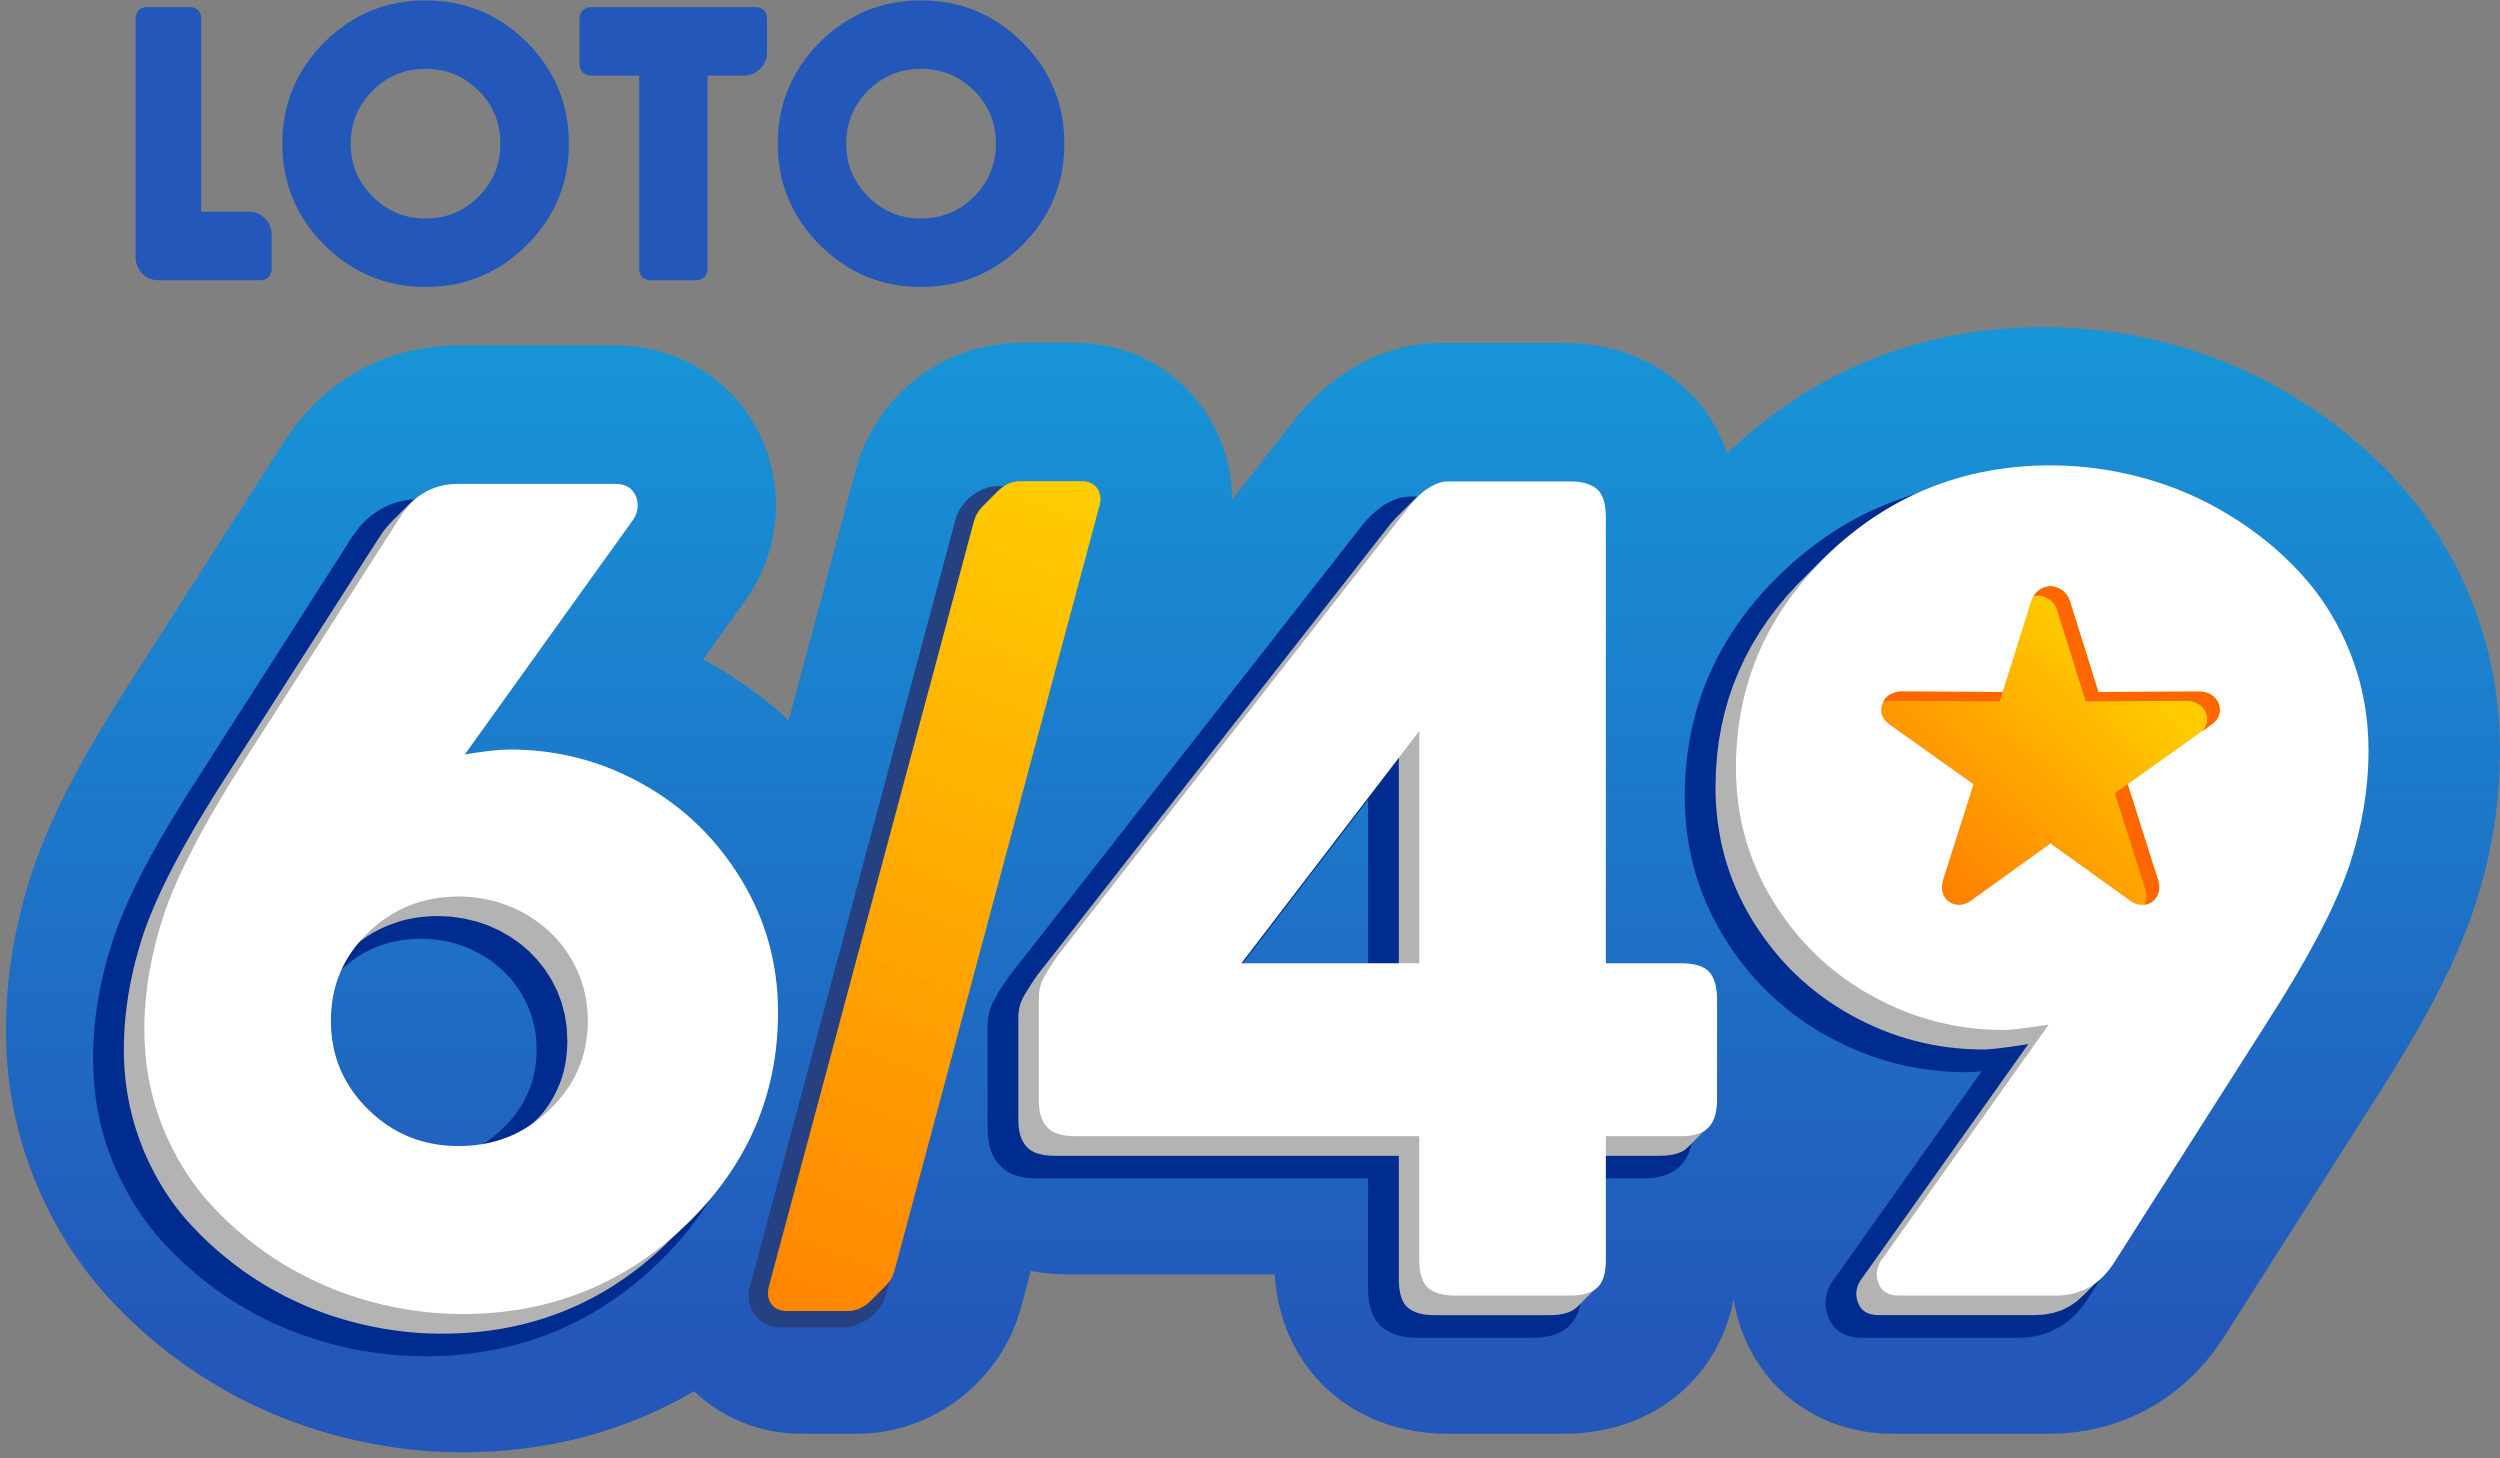
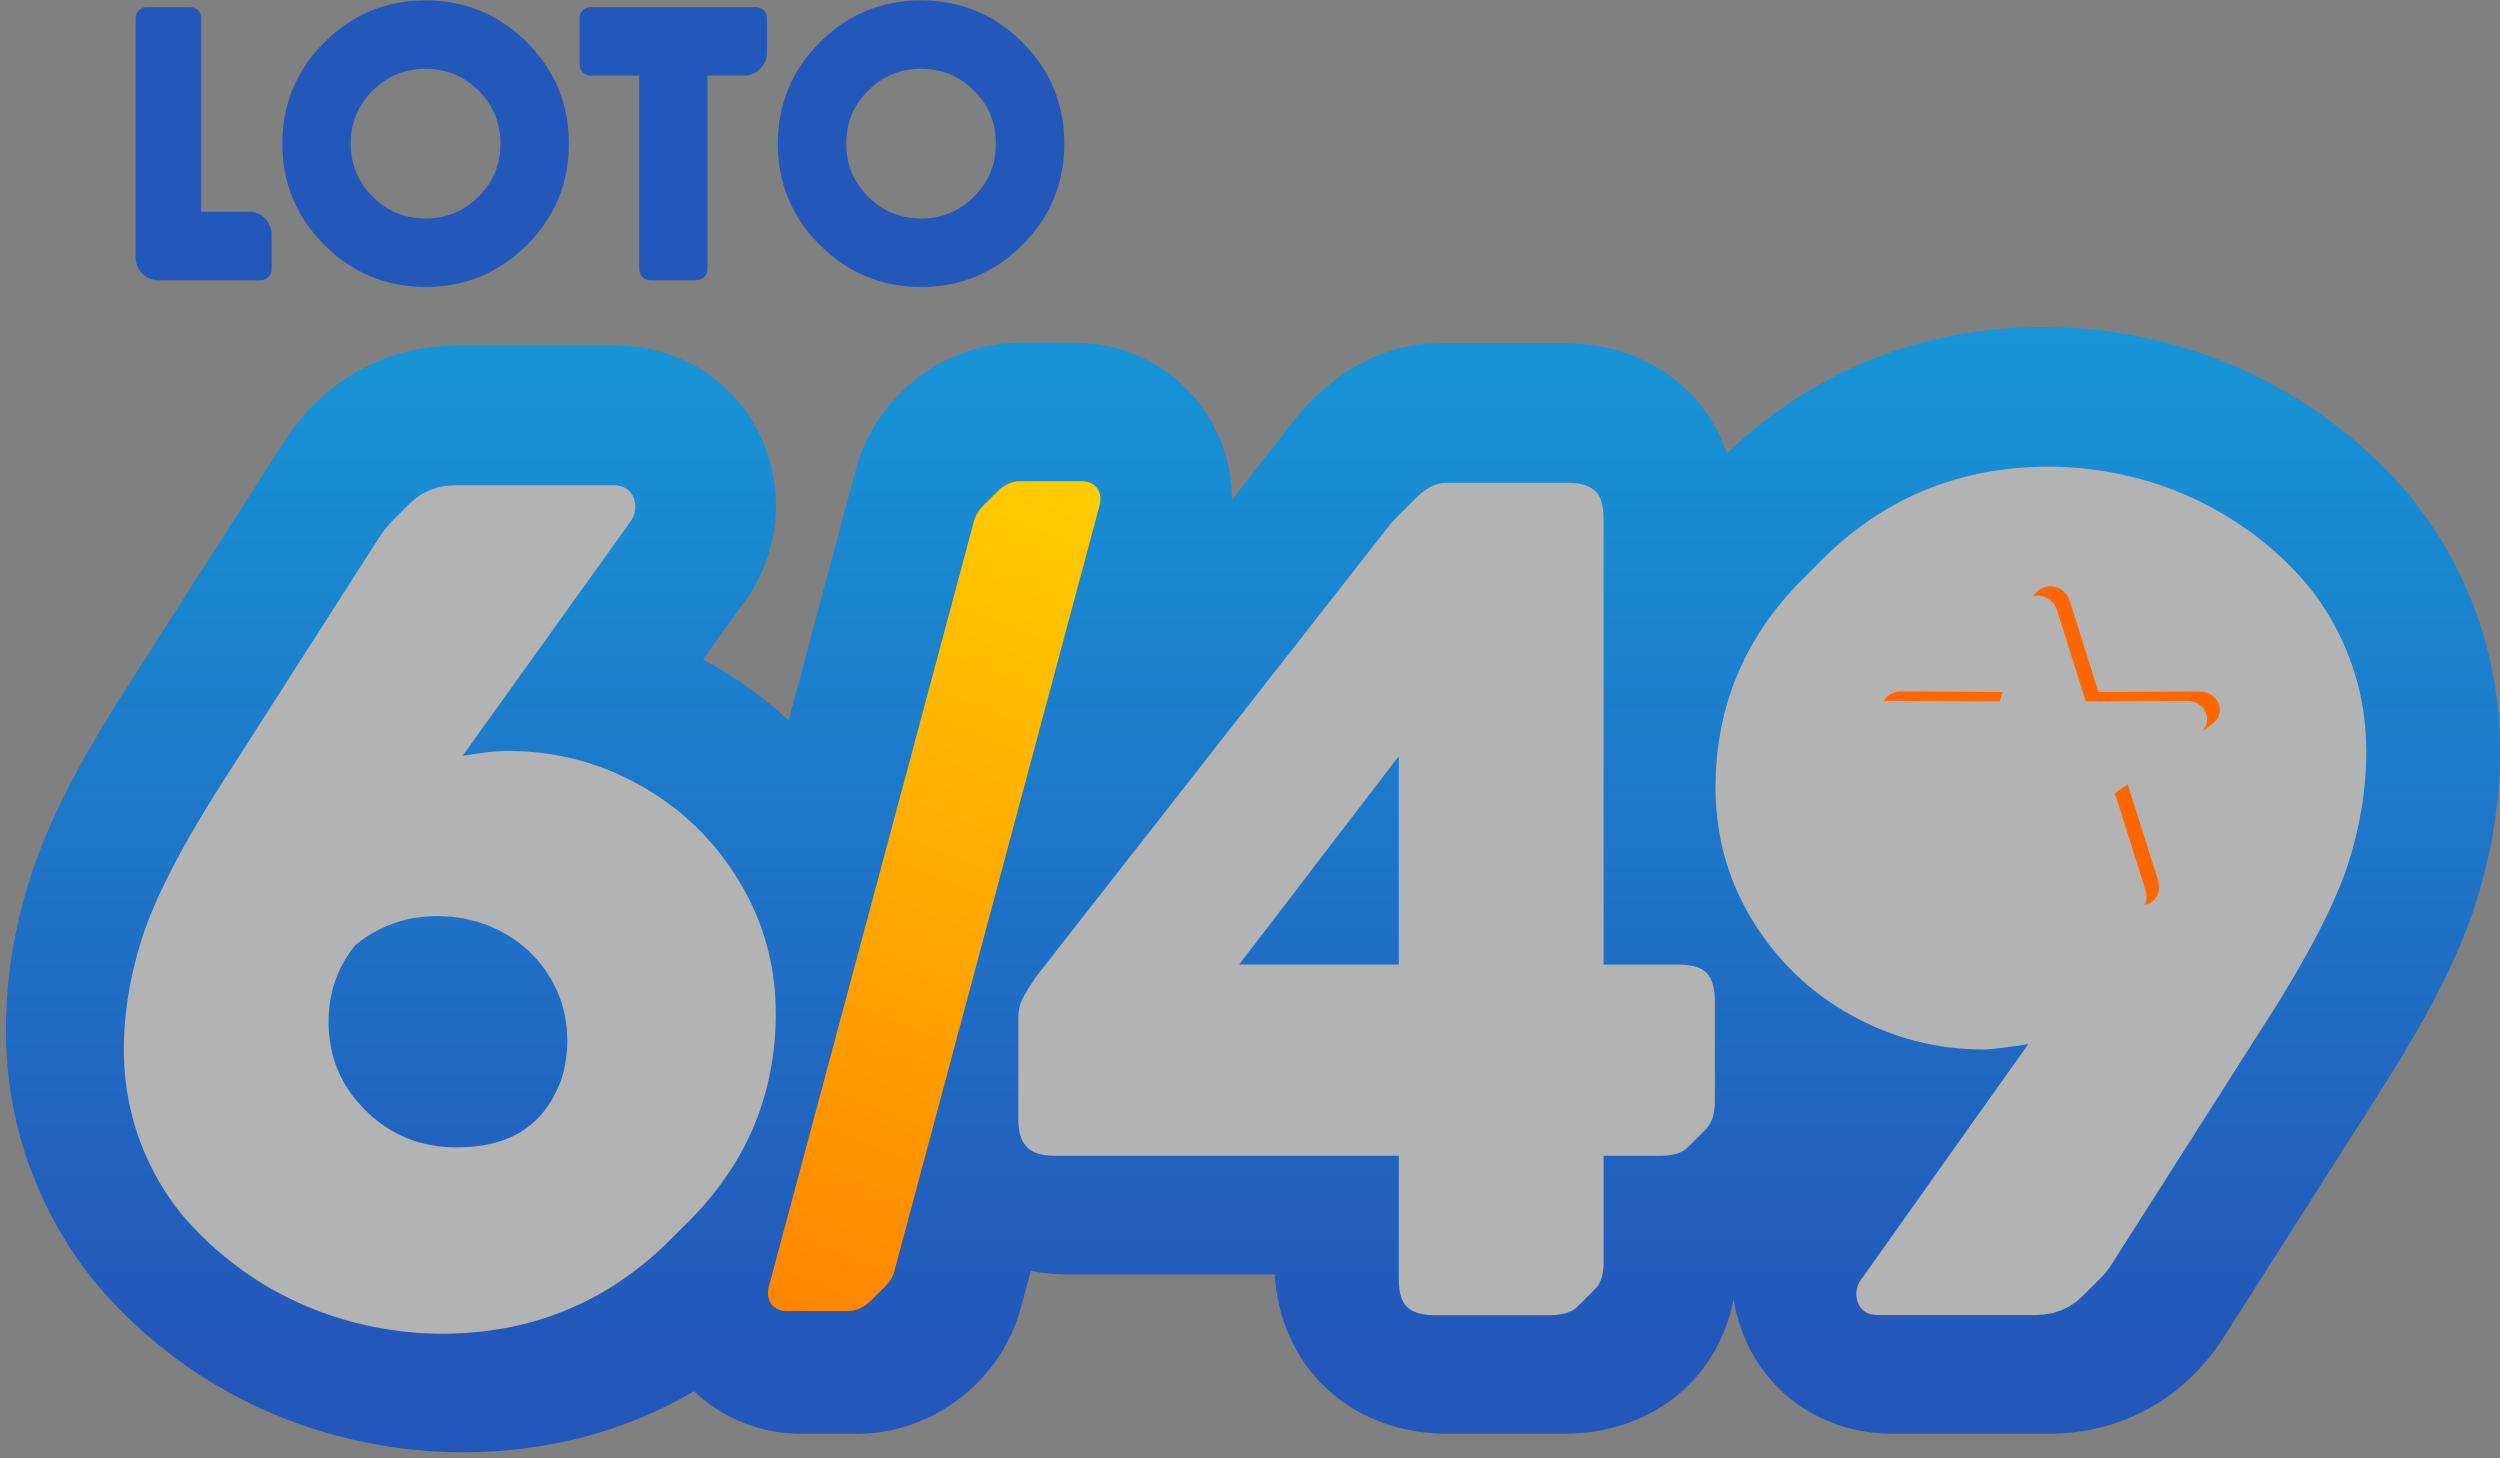
<svg xmlns="http://www.w3.org/2000/svg" width="288" height="168" viewBox="0 0 288 168" fill="none">
  <rect x="0" y="0" width="288" height="168" fill="#808080" stroke="none" />
  <path fill-rule="evenodd" clip-rule="evenodd" d="M198.957 52.23C209.057 42.587 221.52 37.678 235.49 37.678C240.46 37.678 245.382 38.355 250.178 39.651C255.134 40.991 259.852 43.022 264.237 45.685C268.57 48.322 272.509 51.505 275.948 55.233C279.741 59.343 282.683 64.101 284.755 69.292C286.935 74.765 288 80.544 288 86.433C288 92.725 286.946 98.933 284.928 104.893C282.438 112.257 278.095 119.618 273.931 126.156L256.369 153.743C251.889 160.957 244.542 165.172 236.014 165.172H217.986C210.053 165.172 203.118 160.484 200.532 152.943C200.158 151.865 199.886 150.773 199.713 149.678C198.94 153.586 197.117 157.171 194.063 160.008L193.835 160.216C190.028 163.617 185.178 165.172 180.13 165.172H166.799C161.758 165.172 156.914 163.621 153.108 160.226L152.985 160.117L152.866 160.005C149.08 156.488 147.182 151.821 146.842 146.81H123.059C121.596 146.81 120.15 146.681 118.745 146.416L117.623 150.606C115.361 159.046 107.51 165.172 98.737 165.172H92.346C87.451 165.172 83.135 163.291 79.954 160.277C71.974 164.947 62.977 167.305 53.265 167.305C48.289 167.305 43.357 166.628 38.55 165.328C33.608 163.991 28.89 161.988 24.505 159.338C20.182 156.726 16.253 153.521 12.807 149.827C8.984 145.722 6.038 140.983 3.946 135.782C1.742 130.302 0.684 124.523 0.684 118.615C0.684 112.288 1.8 106.07 3.827 100.083C6.324 92.705 10.681 85.327 14.869 78.786L32.444 51.325C36.89 44.097 44.224 39.801 52.765 39.801H70.841C78.655 39.801 85.481 44.335 88.22 51.699L88.281 51.859L88.339 52.022C90.444 58.077 89.342 64.571 85.526 69.653L80.998 75.966C81.233 76.092 81.468 76.218 81.699 76.35C85.053 78.218 88.108 80.439 90.849 82.99L98.601 54.06C100.863 45.621 108.718 39.494 117.487 39.494H123.878C134.209 39.494 141.961 47.876 141.924 57.577L149.502 47.896L149.744 47.617C153.914 42.77 159.499 39.515 166.041 39.515H180.13C185.134 39.515 189.923 41.039 193.722 44.376C196.223 46.566 197.934 49.257 198.954 52.22L198.957 52.23Z" fill="url(#paint0_linear_401_3039)" />
-   <path fill-rule="evenodd" clip-rule="evenodd" d="M115.061 55.992H122.232C124.814 55.992 126.416 58.261 125.756 60.713L102.095 149.014C101.516 151.171 99.343 152.926 97.091 152.926H89.921C87.339 152.926 85.737 150.657 86.393 148.205L110.054 59.904C110.636 57.74 112.799 55.992 115.058 55.992H115.061Z" fill="#264181" />
-   <path fill-rule="evenodd" clip-rule="evenodd" d="M211.383 147.218L228.289 123.407C227.677 123.472 227.078 123.516 226.53 123.516C220.85 123.516 215.513 122.135 210.543 119.383C205.553 116.621 201.566 112.784 198.583 107.92C195.549 102.968 194.083 97.562 194.083 91.756C194.083 81.619 197.916 73.047 205.213 66.033C212.659 58.873 221.608 55.352 231.935 55.352C235.636 55.352 239.3 55.863 242.875 56.829C246.525 57.815 249.987 59.309 253.219 61.271C256.41 63.21 259.301 65.54 261.835 68.285C264.437 71.105 266.437 74.36 267.856 77.922C269.363 81.701 270.077 85.677 270.077 89.742C270.077 94.47 269.278 99.12 267.764 103.597C265.675 109.771 261.747 116.268 258.257 121.751L240.65 149.406C238.793 152.44 236.041 154.113 232.463 154.113H214.434C212.642 154.113 211.142 153.304 210.57 151.583C210.009 150.018 210.363 148.494 211.39 147.215L211.383 147.218ZM52.609 88.174C53.207 88.12 53.799 88.086 54.367 88.086C60.048 88.086 65.416 89.457 70.379 92.219C75.368 94.998 79.355 98.852 82.335 103.726C85.369 108.686 86.856 114.097 86.856 119.911C86.856 130.037 83.025 138.592 75.726 145.589C68.256 152.746 59.272 156.246 48.935 156.246C45.224 156.246 41.554 155.736 37.972 154.77C34.322 153.783 30.846 152.307 27.611 150.355C24.423 148.429 21.532 146.072 18.995 143.347C16.375 140.534 14.382 137.296 12.95 133.735C11.43 129.959 10.725 125.999 10.725 121.931C10.725 117.172 11.586 112.509 13.11 108.009C15.202 101.831 19.137 95.331 22.644 89.855L40.292 62.282C42.122 59.237 44.853 57.492 48.435 57.492H66.511C68.314 57.492 69.776 58.298 70.43 60.06C70.977 61.639 70.647 63.152 69.644 64.418L52.609 88.177V88.174ZM182.218 112.71H189.266C190.841 112.71 192.583 112.995 193.746 114.247C194.733 115.39 195.029 116.904 195.029 118.377V130.02C195.029 131.527 194.719 133.078 193.678 134.194C192.573 135.425 190.851 135.755 189.266 135.755H182.218V148.45C182.218 150.011 181.922 151.685 180.701 152.817C179.582 153.817 178.034 154.117 176.575 154.117H163.244C161.785 154.117 160.241 153.817 159.098 152.797C157.901 151.685 157.605 150.011 157.605 148.45V135.755H119.507C117.922 135.755 116.225 135.425 115.14 134.214C114.082 133.078 113.772 131.524 113.772 130.017V118.349C113.772 117.356 113.939 116.359 114.388 115.468C114.888 114.468 115.572 113.458 116.204 112.533L116.231 112.492L157.081 60.309C158.441 58.727 160.288 57.203 162.486 57.203H176.575C178.041 57.203 179.558 57.502 180.691 58.496C181.939 59.591 182.218 61.37 182.218 62.941V112.71ZM39.159 111.859C36.587 114.346 35.342 117.312 35.342 120.89C35.342 124.489 36.604 127.476 39.169 130C41.775 132.564 44.86 133.772 48.51 133.772C52.184 133.772 55.289 132.547 57.932 129.989C60.528 127.479 61.82 124.499 61.82 120.89C61.82 113.512 55.725 108.148 48.51 108.148C44.874 108.148 41.778 109.328 39.159 111.859ZM141.838 112.71H157.605V92.123L141.838 112.71Z" fill="#002B8F" />
  <path fill-rule="evenodd" clip-rule="evenodd" d="M201.893 106.053L201.376 105.172L200.893 104.281L200.444 103.379L200.026 102.468L199.641 101.546L199.291 100.614L198.975 99.671L198.692 98.719L198.444 97.756L198.226 96.78L198.043 95.794L197.893 94.797L197.777 93.79L197.692 92.773L197.641 91.746L197.624 90.705L197.665 88.922L197.791 87.174L197.998 85.456L198.291 83.773L198.665 82.123L199.124 80.504L199.665 78.919L200.291 77.364L200.999 75.844L201.788 74.354L202.662 72.898L203.618 71.473L204.659 70.081L205.781 68.724L206.989 67.397L208.278 66.105L209.227 65.156C209.601 64.768 209.982 64.384 210.377 64.006C217.469 57.176 226.007 53.761 236.018 53.761C239.528 53.761 243.038 54.233 246.549 55.182C250.059 56.132 253.379 57.557 256.488 59.452C259.618 61.349 262.369 63.581 264.767 66.19C267.162 68.775 269.084 71.833 270.485 75.347C271.884 78.857 272.598 82.606 272.598 86.589C272.598 90.977 271.86 95.436 270.366 99.944C268.754 104.617 265.645 110.57 261.019 117.758L243.396 145.436C242.991 146.096 242.549 146.671 242.062 147.167L239.963 149.266L239.201 149.946L238.378 150.504L237.49 150.94L236.538 151.249L235.521 151.436L234.443 151.498H216.414L215.965 151.474L215.557 151.406L215.193 151.29L214.87 151.127L214.591 150.916L214.356 150.657L214.166 150.355L214.02 150.004L213.911 149.63L213.853 149.259L213.85 148.892L213.897 148.528L213.996 148.167L214.149 147.81L214.353 147.457L214.612 147.106L233.657 120.281L232.721 120.424L231.871 120.55L231.102 120.656L230.419 120.744L229.816 120.812L229.299 120.86L228.864 120.89L228.51 120.901L227.497 120.884L226.49 120.839L225.493 120.761L224.503 120.656L223.524 120.516L222.551 120.346L221.588 120.145L220.632 119.914L219.683 119.652L218.744 119.36L217.812 119.037L216.891 118.683L215.976 118.298L215.071 117.883L214.173 117.438L213.282 116.962L212.404 116.462L211.55 115.934L210.717 115.383L209.907 114.808L209.118 114.21L208.353 113.587L207.608 112.941L206.887 112.271L206.186 111.577L205.509 110.859L204.852 110.118L204.22 109.352L203.608 108.563L203.016 107.75L202.444 106.913L201.897 106.053H201.893ZM16.379 132.098L16.124 131.439L15.886 130.772L15.665 130.102L15.457 129.425L15.27 128.745L15.097 128.057L14.94 127.367L14.801 126.67L14.675 125.965L14.566 125.258L14.474 124.544L14.399 123.823L14.341 123.095L14.301 122.363L14.277 121.625L14.267 120.88L14.277 120.071L14.304 119.258L14.348 118.438L14.409 117.618L14.491 116.791L14.59 115.962L14.706 115.128L14.838 114.291L14.991 113.451L15.161 112.608L15.348 111.761L15.556 110.907L15.78 110.05L16.025 109.189L16.287 108.325L16.566 107.454L16.886 106.563L17.24 105.641L17.631 104.689L18.056 103.709L18.519 102.699L19.015 101.658L19.549 100.59L20.117 99.491L20.719 98.362L21.359 97.205L22.032 96.018L22.743 94.8L23.488 93.555L24.267 92.28L25.08 90.977L25.931 89.644L43.602 62.037L44.238 61.094L44.935 60.275L47.034 58.176C48.49 56.666 50.32 55.904 52.507 55.904H70.583C71.841 55.904 72.648 56.4 73.025 57.421C73.379 58.441 73.188 59.411 72.454 60.339L53.289 87.069C55.613 86.688 57.32 86.501 58.436 86.501C63.868 86.501 68.971 87.803 73.689 90.44C78.43 93.072 82.226 96.726 85.073 101.396C87.944 106.07 89.366 111.193 89.366 116.768C89.366 125.731 86.24 133.483 80.005 140.024C79.59 140.46 79.162 140.892 78.716 141.317L76.617 143.415L75.947 144.045L75.267 144.654L74.58 145.242L73.882 145.81L73.178 146.358L72.464 146.888L71.743 147.395L71.011 147.885L70.273 148.355L69.525 148.804L68.77 149.232L68.004 149.64L67.232 150.028L66.45 150.399L65.661 150.749L64.861 151.079L64.055 151.389L63.239 151.678L62.416 151.947L61.582 152.198L60.739 152.43L59.888 152.64L59.031 152.831L58.164 153.001L57.286 153.151L56.402 153.28L55.511 153.389L54.609 153.477L53.697 153.549L52.779 153.6L51.85 153.63L50.915 153.641L50.252 153.634L49.588 153.617L48.928 153.59L48.269 153.552L47.609 153.501L46.949 153.44L46.289 153.368L45.629 153.287L44.969 153.192L44.309 153.086L43.649 152.97L42.989 152.841L42.33 152.702L41.673 152.552L41.013 152.392L40.353 152.219L39.697 152.035L39.044 151.841L38.397 151.637L37.754 151.419L37.115 151.191L36.482 150.953L35.853 150.705L35.227 150.443L34.608 150.171L33.992 149.889L33.38 149.596L32.775 149.293L32.172 148.977L31.574 148.654L30.979 148.317L30.39 147.97L29.24 147.242L28.121 146.48L27.036 145.684L25.985 144.858L24.965 143.997L23.978 143.106L23.029 142.184L22.114 141.232L21.665 140.742L21.23 140.242L20.808 139.732L20.396 139.211L19.995 138.677L19.607 138.133L19.233 137.578L18.869 137.014L18.515 136.439L18.175 135.854L17.845 135.255L17.529 134.646L17.223 134.027L16.927 133.398L16.644 132.755L16.372 132.102L16.379 132.098ZM64.525 124.744L64.746 124.084L64.933 123.411L65.086 122.724L65.205 122.023L65.29 121.309L65.341 120.581L65.358 119.836L65.28 118.315L65.052 116.853L64.678 115.451L64.171 114.121L63.535 112.863L62.78 111.686L61.916 110.594L60.95 109.59L59.888 108.686L58.739 107.883L57.514 107.189L56.218 106.607L54.857 106.145L53.442 105.808L51.983 105.6L50.486 105.529L49.724 105.546L48.976 105.594L48.245 105.675L47.527 105.787L46.823 105.934L46.136 106.111C44.16 106.726 42.54 107.536 40.949 108.876C38.88 111.386 37.853 114.329 37.853 117.734C37.853 121.741 39.275 125.132 42.146 127.955C45.017 130.779 48.48 132.177 52.582 132.177C58.572 132.177 62.511 129.819 64.521 124.741L64.525 124.744ZM118.259 132.098L118.035 131.823L117.841 131.517L117.677 131.177L117.545 130.803L117.443 130.394L117.368 129.952L117.324 129.476L117.31 128.969V117.302L117.317 116.996L117.337 116.7L117.371 116.411L117.419 116.132L117.48 115.863L117.558 115.604L117.65 115.356L117.759 115.118L117.888 114.873L118.041 114.597L118.218 114.295L118.419 113.965L118.643 113.608L118.895 113.22L119.171 112.808L119.47 112.369L160.244 60.281L160.792 59.679L162.891 57.581C164.166 56.274 165.401 55.618 166.565 55.618H180.654C182.031 55.618 183.052 55.927 183.739 56.519C184.402 57.111 184.736 58.203 184.736 59.792V111.121H193.348C194.937 111.121 196.029 111.451 196.645 112.118C197.24 112.805 197.546 113.825 197.546 115.227V126.87C197.546 128.272 197.236 129.313 196.597 130.003C196.542 130.064 196.488 130.119 196.427 130.173L194.498 132.102L194.243 132.343L193.947 132.554L193.607 132.735L193.223 132.881L192.794 132.996L192.321 133.078L191.808 133.129L191.25 133.146H184.739V145.303C184.739 146.844 184.409 147.889 183.742 148.504L181.644 150.603L181.378 150.814L181.076 150.998L180.739 151.154L180.368 151.28L179.963 151.379L179.528 151.45L179.058 151.494L178.558 151.508H165.228L164.728 151.494L164.258 151.45L163.823 151.379L163.418 151.28L163.047 151.154L162.711 150.998L162.408 150.814L162.139 150.603L161.904 150.351L161.704 150.059L161.534 149.725L161.394 149.348L161.285 148.926L161.207 148.463L161.159 147.957L161.142 147.402V133.146H121.484L120.926 133.129L120.416 133.078L119.95 132.996L119.524 132.881L119.143 132.735L118.807 132.554L118.511 132.343L118.259 132.102V132.098ZM161.142 111.118V87.103L142.75 111.118H161.142Z" fill="#B3B3B3" />
-   <path d="M199.981 88.453C199.981 78.871 203.539 70.663 210.632 63.856C217.724 57.026 226.262 53.611 236.272 53.611C239.783 53.611 243.293 54.084 246.804 55.033C250.314 55.982 253.634 57.407 256.743 59.302C259.872 61.2 262.624 63.431 265.022 66.04C267.417 68.625 269.339 71.683 270.74 75.197C272.138 78.708 272.853 82.456 272.853 86.439C272.853 90.827 272.115 95.287 270.621 99.794C269.009 104.468 265.9 110.42 261.274 117.608L243.65 145.286C242.038 147.919 239.759 149.249 236.796 149.249H218.768C217.513 149.249 216.703 148.752 216.373 147.756C216.016 146.759 216.207 145.786 216.965 144.861L236.011 118.036C233.402 118.441 231.694 118.652 230.864 118.652C225.432 118.652 220.357 117.346 215.635 114.713C210.893 112.104 207.121 108.451 204.25 103.801C201.403 99.127 199.981 94.028 199.981 88.453ZM16.627 118.625C16.627 114.308 17.386 109.849 18.927 105.202C20.539 100.529 23.668 94.576 28.294 87.388L45.966 59.778C47.578 57.097 49.854 55.744 52.772 55.744H70.848C72.107 55.744 72.913 56.24 73.29 57.261C73.644 58.281 73.454 59.254 72.719 60.179L53.554 86.909C55.878 86.528 57.589 86.341 58.701 86.341C64.133 86.341 69.236 87.644 73.954 90.28C78.695 92.912 82.492 96.566 85.339 101.236C88.21 105.91 89.631 111.033 89.631 116.604C89.631 126.163 86.073 134.347 78.981 141.153C71.865 147.96 63.303 151.375 53.272 151.375C49.738 151.375 46.227 150.902 42.717 149.95C39.207 149.001 35.887 147.579 32.757 145.705C29.648 143.81 26.873 141.555 24.478 138.97C22.056 136.384 20.161 133.347 18.74 129.836C17.338 126.326 16.627 122.601 16.627 118.615V118.625ZM42.411 107.43C39.54 110.206 38.118 113.574 38.118 117.584C38.118 121.591 39.54 124.982 42.411 127.806C45.282 130.629 48.745 132.027 52.847 132.027C56.949 132.027 60.436 130.629 63.354 127.806C66.273 124.982 67.719 121.588 67.719 117.584C67.719 109.342 60.922 103.28 52.847 103.28C48.745 103.28 45.279 104.655 42.411 107.43ZM119.671 126.714V115.046C119.671 114.216 119.813 113.478 120.12 112.863C120.429 112.247 120.997 111.322 121.827 110.111L162.602 58.023C164.071 56.315 165.493 55.461 166.823 55.461H180.912C182.29 55.461 183.31 55.771 183.997 56.363C184.661 56.955 184.994 58.047 184.994 59.635V110.965H193.607C195.195 110.965 196.287 111.295 196.903 111.961C197.498 112.648 197.804 113.669 197.804 115.07V126.714C197.804 128.115 197.495 129.156 196.855 129.847C196.24 130.534 195.148 130.891 193.607 130.891H184.994V145.147C184.994 146.688 184.664 147.732 183.997 148.348C183.334 148.943 182.29 149.249 180.912 149.249H167.581C166.204 149.249 165.163 148.943 164.496 148.348C163.833 147.732 163.5 146.688 163.5 145.147V130.891H123.841C122.3 130.891 121.232 130.534 120.616 129.847C119.977 129.16 119.667 128.115 119.667 126.714H119.671ZM143.012 110.965H163.506V84.208L143.012 110.965Z" fill="white" />
  <path fill-rule="evenodd" clip-rule="evenodd" d="M102.135 148.028L101.976 148.188L100.356 149.807L99.907 150.215L99.407 150.552L98.87 150.807L98.312 150.97L97.747 151.028H90.577L90.04 150.97L89.567 150.81L89.165 150.555L88.846 150.218L88.618 149.81L88.488 149.341L88.465 148.824L88.556 148.269L112.218 59.968L112.422 59.414L112.721 58.897L113.102 58.428L114.881 56.648C115.575 55.914 116.544 55.431 117.49 55.431H124.661C126.178 55.431 127.082 56.679 126.678 58.186L103.016 146.487C102.863 147.052 102.547 147.582 102.132 148.021L102.135 148.028Z" fill="url(#paint1_linear_401_3039)" />
-   <path d="M236.218 97.171L227.187 103.658C225.377 105.134 223.126 103.61 223.837 101.372L227.347 90.344C224.109 88.041 220.87 85.742 217.632 83.436C215.85 82.167 216.843 79.677 219.02 79.667L230.704 79.721C231.8 76.228 232.895 72.734 233.994 69.241C234.334 68.149 235.286 67.567 236.222 67.53C237.154 67.564 238.109 68.149 238.45 69.241C239.548 72.734 240.64 76.228 241.739 79.721L253.423 79.667C255.6 79.677 256.594 82.167 254.811 83.436C251.573 85.742 248.335 88.041 245.096 90.344L248.607 101.372C249.318 103.61 247.066 105.134 245.256 103.658L236.225 97.171H236.218Z" fill="url(#paint2_linear_401_3039)" />
  <path d="M216.969 80.806C217.333 80.157 218.061 79.67 219.02 79.663L230.704 79.718L230.368 80.796L217.561 80.735C217.353 80.735 217.156 80.762 216.969 80.803V80.806ZM234.245 68.68C234.691 67.952 235.463 67.561 236.218 67.53C237.154 67.567 238.106 68.149 238.446 69.241C239.545 72.734 240.637 76.228 241.736 79.721L253.42 79.667C255.597 79.677 256.59 82.167 254.808 83.436L253.638 84.269C255.005 82.953 254.005 80.749 251.957 80.738L240.273 80.793C239.178 77.299 238.082 73.806 236.984 70.312C236.644 69.221 235.691 68.639 234.756 68.602C234.586 68.608 234.412 68.632 234.242 68.676L234.245 68.68ZM245.103 90.341L248.603 101.376C249.08 102.876 248.226 104.053 247.066 104.223C247.301 103.74 247.358 103.127 247.141 102.447L243.63 91.385L245.1 90.341H245.103Z" fill="#FF6600" />
  <path d="M23.182 24.395H28.727C29.441 24.395 30.077 24.681 30.564 25.201C31.047 25.718 31.295 26.354 31.295 27.062V30.977C31.295 31.725 30.764 32.283 30.012 32.283H18.206C17.488 32.283 16.852 32.001 16.359 31.48C15.872 30.967 15.624 30.327 15.624 29.623V2.125C15.624 1.373 16.151 0.819 16.906 0.819H21.9C22.658 0.819 23.182 1.373 23.182 2.125V24.395ZM49.034 0.043C53.578 0.043 57.49 1.666 60.705 4.877C63.923 8.088 65.538 12.003 65.538 16.548C65.538 21.092 63.919 25.007 60.705 28.218C57.49 31.429 53.582 33.059 49.034 33.059C44.486 33.059 40.581 31.429 37.363 28.218C34.149 25.007 32.523 21.092 32.523 16.548C32.523 12.003 34.149 8.088 37.363 4.877C40.581 1.662 44.486 0.043 49.034 0.043V0.043ZM73.631 8.707H68.073C67.314 8.707 66.766 8.159 66.766 7.401V2.125C66.766 1.363 67.311 0.819 68.073 0.819H87.053C87.819 0.819 88.359 1.36 88.359 2.125V6.04C88.359 6.765 88.091 7.408 87.58 7.921C87.074 8.435 86.421 8.707 85.699 8.707H81.505V30.977C81.505 31.736 80.958 32.283 80.199 32.283H74.937C74.175 32.283 73.631 31.739 73.631 30.977V8.707ZM106.109 0.043C110.653 0.043 114.565 1.666 117.779 4.877C120.997 8.088 122.613 12.003 122.613 16.548C122.613 21.092 120.994 25.007 117.779 28.218C114.565 31.429 110.653 33.059 106.109 33.059C101.561 33.059 97.656 31.429 94.438 28.218C91.224 25.007 89.598 21.092 89.598 16.548C89.598 12.003 91.224 8.088 94.438 4.877C97.656 1.662 101.561 0.043 106.109 0.043V0.043ZM55.133 10.445C53.442 8.758 51.419 7.928 49.031 7.928C46.643 7.928 44.619 8.751 42.928 10.442C41.238 12.132 40.404 14.153 40.404 16.544C40.404 18.936 41.234 20.953 42.928 22.647C44.619 24.337 46.636 25.171 49.031 25.171C51.422 25.171 53.439 24.337 55.133 22.647C56.827 20.956 57.647 18.936 57.647 16.544C57.647 14.156 56.827 12.132 55.133 10.442V10.445ZM112.211 10.445C110.521 8.758 108.497 7.928 106.109 7.928C103.721 7.928 101.697 8.751 100.006 10.442C98.316 12.132 97.486 14.153 97.486 16.544C97.486 18.936 98.316 20.953 100.006 22.647C101.697 24.337 103.717 25.171 106.109 25.171C108.5 25.171 110.517 24.337 112.211 22.647C113.905 20.956 114.725 18.936 114.725 16.544C114.725 14.156 113.905 12.132 112.211 10.442V10.445Z" fill="#2358BA" />
  <defs>
    <linearGradient id="paint0_linear_401_3039" x1="158.812" y1="153.032" x2="158.812" y2="38.783" gradientUnits="userSpaceOnUse">
      <stop stop-color="#2358BA" />
      <stop offset="1" stop-color="#1795D7" />
    </linearGradient>
    <linearGradient id="paint1_linear_401_3039" x1="126.774" y1="55.431" x2="88.465" y2="151.028" gradientUnits="userSpaceOnUse">
      <stop stop-color="#FFCD01" />
      <stop offset="1" stop-color="#FF8501" />
    </linearGradient>
    <linearGradient id="paint2_linear_401_3039" x1="240.909" y1="72.592" x2="209.965" y2="105.478" gradientUnits="userSpaceOnUse">
      <stop stop-color="#FFCC00" />
      <stop offset="1" stop-color="#FF6600" />
    </linearGradient>
  </defs>
</svg>